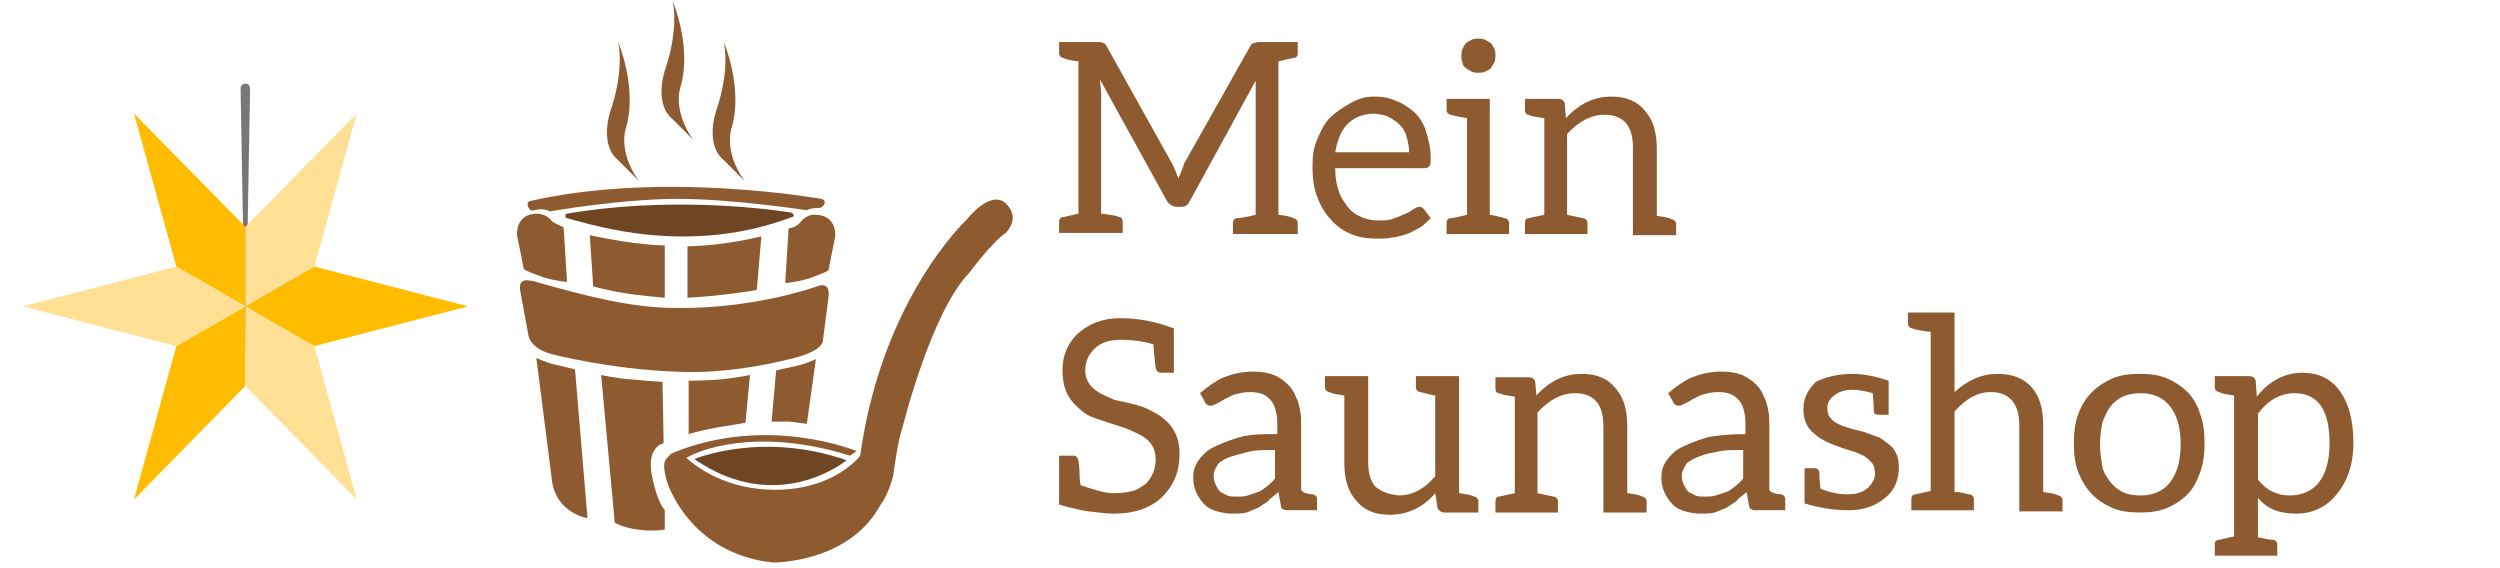
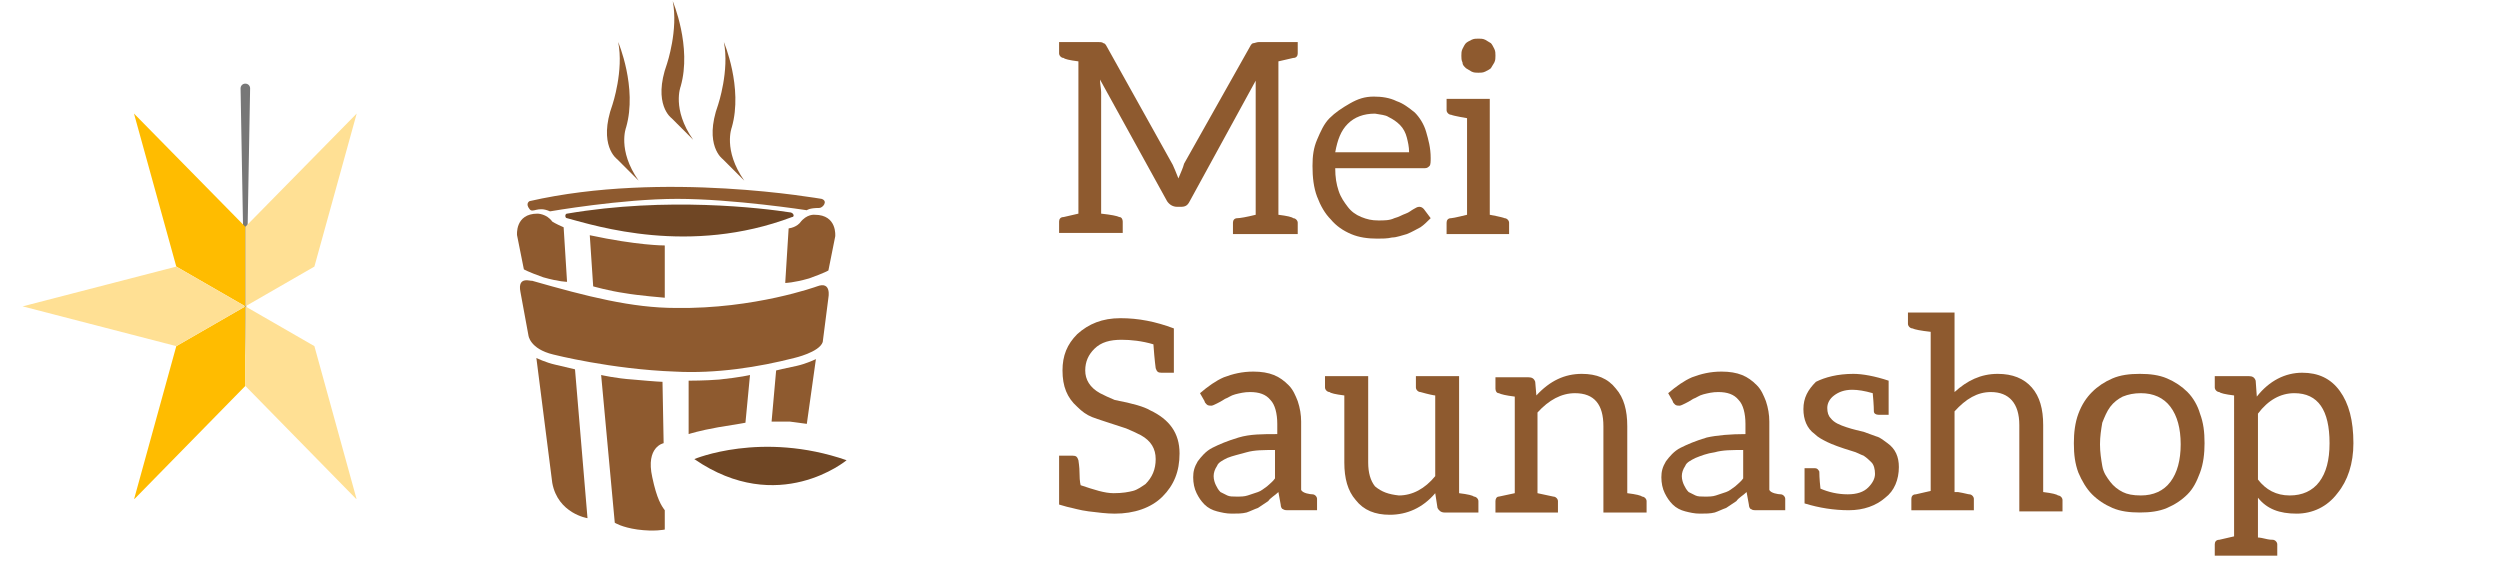
<svg xmlns="http://www.w3.org/2000/svg" xmlns:xlink="http://www.w3.org/1999/xlink" version="1.1" id="Ebene_1" x="0px" y="0px" viewBox="0 0 220 50" style="enable-background:new 0 0 1366 247;">
  <style type="text/css">
	.st0{fill:none;}
	.st1{fill:#777777;}
	.st2{fill:#FFBC00;}
	.st3{fill:#FFE094;}
	.st4{fill:#8E5A2F;}
	.st5{fill:#6F4624;}
</style>
  <symbol id="Neues_Symbol" viewBox="-70 -65.4 140 130.7">
    <line class="st0" x1="0" y1="20.3" x2="0" y2="-63.8" />
    <path class="st1" d="M0,20.3l-1.5-84.1c0-0.8,0.6-1.5,1.5-1.5c0.8,0,1.5,0.6,1.5,1.5C1.5-63.9,0,20.3,0,20.3L0,20.3L0,20.3z" />
    <polygon class="st2" points="0,4.7 -21.7,-7.8 -35,-55.9 0,-20.3" />
    <polygon class="st3" points="0,4.7 0,-20.3 35,-55.9 21.7,-7.8" />
    <polygon class="st2" points="0,4.7 -21.7,17.2 -35,65.4 0,29.7" />
    <polygon class="st3" points="0,4.7 0,29.7 35,65.4 21.7,17.2" />
-     <polygon class="st2" points="0,4.7 21.7,17.2 70,4.7 21.7,-7.8" />
    <polygon class="st3" points="0,4.7 -21.7,17.2 -70,4.7 -21.7,-7.8" />
  </symbol>
  <path class="st4" d="M96.8,7c0,0.4,0.1,0.8,0.1,1.1v10.7c0.9,0.1,1.4,0.2,1.6,0.3c0.2,0,0.3,0.2,0.3,0.4v1h-5.6v-1&#10; c0-0.2,0.1-0.4,0.4-0.4l1.3-0.3V5.4c-0.8-0.1-1.2-0.2-1.3-0.3c-0.2,0-0.4-0.2-0.4-0.4v-1h3.4c0.2,0,0.4,0,0.5,0.1&#10; c0.1,0,0.2,0.1,0.3,0.3l5.8,10.4c0.1,0.2,0.3,0.7,0.5,1.2c0.2-0.5,0.4-0.9,0.5-1.3L110,4.1c0.1-0.2,0.2-0.3,0.3-0.3s0.3-0.1,0.5-0.1&#10; h3.4v1c0,0.2-0.1,0.4-0.4,0.4l-1.3,0.3v13.5c0.8,0.1,1.2,0.2,1.3,0.3c0.2,0,0.4,0.2,0.4,0.4v1h-5.7v-1c0-0.2,0.1-0.4,0.4-0.4&#10; c0.2,0,0.8-0.1,1.6-0.3V7.1l-5.8,10.6c-0.2,0.4-0.4,0.5-0.8,0.5h-0.3c-0.4,0-0.7-0.2-0.9-0.5L96.8,7C96.8,7,96.8,7,96.8,7z" />
  <path class="st4" d="M120.9,8.5c0.7,0,1.4,0.1,2,0.4c0.6,0.2,1.1,0.6,1.6,1c0.4,0.4,0.8,1,1,1.7s0.4,1.4,0.4,2.3&#10; c0,0.3,0,0.6-0.1,0.7c-0.1,0.1-0.2,0.2-0.4,0.2h-7.9c0,0.8,0.1,1.4,0.3,2c0.2,0.6,0.5,1,0.8,1.4s0.7,0.7,1.2,0.9&#10; c0.5,0.2,0.9,0.3,1.5,0.3c0.5,0,1,0,1.4-0.2c0.4-0.1,0.7-0.3,1-0.4s0.5-0.3,0.7-0.4s0.3-0.2,0.5-0.2s0.3,0.1,0.4,0.2l0.6,0.8&#10; c-0.3,0.3-0.6,0.6-0.9,0.8c-0.4,0.2-0.7,0.4-1.2,0.6c-0.4,0.1-0.9,0.3-1.3,0.3c-0.4,0.1-0.9,0.1-1.3,0.1c-0.8,0-1.6-0.1-2.3-0.4&#10; c-0.7-0.3-1.3-0.7-1.8-1.3c-0.5-0.5-0.9-1.2-1.2-2c-0.3-0.8-0.4-1.7-0.4-2.7c0-0.9,0.1-1.6,0.4-2.3s0.6-1.4,1.1-1.9s1.1-0.9,1.8-1.3&#10; S120.1,8.5,120.9,8.5C120.9,8.5,120.9,8.5,120.9,8.5z M121,10c-1,0-1.8,0.3-2.4,0.9s-0.9,1.4-1.1,2.5h6.5c0-0.5-0.1-0.9-0.2-1.3&#10; c-0.1-0.4-0.3-0.8-0.6-1.1c-0.3-0.3-0.6-0.5-1-0.7C121.9,10.1,121.5,10.1,121,10C121,10,121,10,121,10z" />
  <path class="st4" d="M132.8,19.6v1h-5.5v-1c0-0.2,0.1-0.4,0.4-0.4c0.2,0,1.4-0.3,1.4-0.3v-8.5c0,0-1.2-0.2-1.4-0.3&#10; c-0.2,0-0.4-0.2-0.4-0.4v-1h3.8v10.2c0,0,1.1,0.2,1.3,0.3C132.6,19.2,132.8,19.4,132.8,19.6z M128.7,5.5c-0.1-0.2-0.1-0.4-0.1-0.6&#10; s0-0.4,0.1-0.6s0.2-0.4,0.3-0.5s0.3-0.2,0.5-0.3s0.4-0.1,0.6-0.1s0.4,0,0.6,0.1c0.2,0.1,0.3,0.2,0.5,0.3c0.1,0.1,0.2,0.3,0.3,0.5&#10; s0.1,0.4,0.1,0.6s0,0.4-0.1,0.6s-0.2,0.3-0.3,0.5c-0.1,0.1-0.3,0.2-0.5,0.3c-0.2,0.1-0.4,0.1-0.6,0.1s-0.4,0-0.6-0.1&#10; c-0.2-0.1-0.3-0.2-0.5-0.3C128.8,5.8,128.7,5.7,128.7,5.5z" />
-   <path class="st4" d="M137.8,10.4c1.2-1.3,2.5-1.9,4-1.9c1.3,0,2.3,0.4,3,1.3c0.7,0.8,1,1.9,1,3.3V19c0.8,0.1,1.2,0.2,1.3,0.3&#10; c0.2,0,0.4,0.2,0.4,0.4v1h-3.8V13c0-1.9-0.8-2.9-2.5-2.9c-1.2,0-2.3,0.6-3.3,1.7v7.1c0,0,0.5,0.1,1.4,0.3c0.2,0,0.4,0.2,0.4,0.4v1&#10; h-5.5v-1c0-0.2,0.1-0.4,0.3-0.4l1.4-0.3v-8.5c-0.8-0.1-1.2-0.2-1.4-0.3c-0.2,0-0.3-0.2-0.3-0.4v-1h2.9c0.3,0,0.5,0.1,0.6,0.4&#10; L137.8,10.4L137.8,10.4L137.8,10.4z" />
  <path class="st4" d="M101.2,36.1c1.7,0.8,2.6,2,2.6,3.8c0,1.6-0.5,2.8-1.5,3.8s-2.5,1.5-4.2,1.5c-0.7,0-1.5-0.1-2.3-0.2&#10; c-0.8-0.1-1.4-0.3-1.9-0.4l-0.7-0.2v-4.3h1.2c0.3,0,0.4,0.1,0.5,0.4c0,0.1,0.1,0.5,0.1,1.2s0.1,1,0.1,1c1.2,0.4,2.1,0.7,2.9,0.7&#10; s1.3-0.1,1.7-0.2c0.4-0.1,0.8-0.4,1.1-0.6c0.6-0.6,0.9-1.3,0.9-2.2s-0.4-1.6-1.3-2.1c-0.4-0.2-0.8-0.4-1.3-0.6c-1.5-0.5-2.5-0.8-3-1&#10; s-0.9-0.5-1.3-0.9c-0.9-0.8-1.3-1.8-1.3-3.2c0-1.3,0.4-2.3,1.3-3.2c1-0.9,2.2-1.4,3.8-1.4s3.1,0.3,4.7,0.9v3.9h-1.1&#10; c-0.3,0-0.4-0.1-0.5-0.4c0,0-0.1-0.7-0.2-2.1c-1-0.3-2-0.4-2.8-0.4c-1,0-1.8,0.2-2.4,0.8c-0.5,0.5-0.8,1.1-0.8,1.9&#10; c0,0.8,0.4,1.5,1.3,2c0.4,0.2,0.8,0.4,1.3,0.6C99.7,35.5,100.7,35.8,101.2,36.1L101.2,36.1L101.2,36.1z" />
  <path class="st4" d="M115.5,43.5c0.2,0,0.4,0.2,0.4,0.4v1h-2.5c-0.2,0-0.4,0-0.5-0.1c-0.1,0-0.2-0.2-0.2-0.4l-0.2-1.1&#10; c-0.3,0.3-0.7,0.5-0.9,0.8c-0.3,0.2-0.6,0.4-0.9,0.6c-0.3,0.1-0.7,0.3-1,0.4c-0.4,0.1-0.8,0.1-1.3,0.1s-0.9-0.1-1.3-0.2&#10; c-0.4-0.1-0.8-0.3-1.1-0.6c-0.3-0.3-0.5-0.6-0.7-1S105,42.5,105,42s0.1-0.9,0.4-1.4c0.3-0.4,0.7-0.9,1.3-1.2&#10; c0.6-0.3,1.3-0.6,2.3-0.9s2.1-0.3,3.4-0.3v-0.9c0-0.9-0.2-1.7-0.6-2.1c-0.4-0.5-1-0.7-1.8-0.7c-0.5,0-0.9,0.1-1.3,0.2&#10; c-0.4,0.1-0.6,0.3-0.9,0.4c-0.3,0.2-0.5,0.3-0.7,0.4c-0.2,0.1-0.4,0.2-0.5,0.2s-0.3,0-0.4-0.1s-0.2-0.2-0.2-0.3l-0.4-0.7&#10; c0.7-0.6,1.4-1.1,2.1-1.4c0.8-0.3,1.6-0.5,2.6-0.5c0.7,0,1.3,0.1,1.8,0.3s0.9,0.5,1.3,0.9s0.6,0.9,0.8,1.4c0.2,0.6,0.3,1.2,0.3,1.8&#10; v6C114.6,43.4,115.3,43.5,115.5,43.5L115.5,43.5L115.5,43.5z M112.2,39.6c-1,0-1.8,0-2.5,0.2s-1.2,0.3-1.7,0.5&#10; c-0.4,0.2-0.8,0.4-0.9,0.7c-0.2,0.3-0.3,0.6-0.3,0.9s0.1,0.6,0.2,0.8s0.2,0.4,0.4,0.6l0.6,0.3c0.2,0.1,0.5,0.1,0.8,0.1&#10; c0.4,0,0.7,0,1-0.1s0.6-0.2,0.9-0.3s0.5-0.3,0.8-0.5c0.2-0.2,0.5-0.4,0.7-0.7V39.6z" />
  <path class="st4" d="M123.1,43.6c1.2,0,2.3-0.6,3.2-1.7v-7.1c-0.1,0-0.6-0.1-1.3-0.3c-0.2,0-0.4-0.2-0.4-0.4v-1h3.8v10.3&#10; c0.8,0.1,1.2,0.2,1.3,0.3c0.2,0,0.4,0.2,0.4,0.4v1h-3c-0.3,0-0.5-0.2-0.6-0.4l-0.2-1.3c-1.1,1.3-2.5,1.9-4,1.9c-1.3,0-2.3-0.4-3-1.3&#10; c-0.7-0.8-1-1.9-1-3.3v-5.9c-0.8-0.1-1.2-0.2-1.3-0.3c-0.2,0-0.4-0.2-0.4-0.4v-1h3.8v7.6c0,0.9,0.2,1.6,0.6,2.1&#10; C121.6,43.3,122.2,43.5,123.1,43.6C123.1,43.6,123.1,43.6,123.1,43.6z" />
  <path class="st4" d="M135.2,34.8c1.2-1.3,2.5-1.9,4-1.9c1.3,0,2.3,0.4,3,1.3c0.7,0.8,1,1.9,1,3.3v5.9c0.8,0.1,1.2,0.2,1.3,0.3&#10; c0.2,0,0.4,0.2,0.4,0.4v1h-3.8v-7.6c0-1.9-0.8-2.9-2.5-2.9c-1.2,0-2.3,0.6-3.3,1.7v7.1c0,0,0.5,0.1,1.4,0.3c0.2,0,0.4,0.2,0.4,0.4v1&#10; h-5.5v-1c0-0.2,0.1-0.4,0.3-0.4l1.4-0.3v-8.5c-0.8-0.1-1.2-0.2-1.4-0.3c-0.2,0-0.3-0.2-0.3-0.4v-1h2.9c0.3,0,0.5,0.1,0.6,0.4&#10; L135.2,34.8L135.2,34.8L135.2,34.8z" />
  <path class="st4" d="M156.7,43.5c0.2,0,0.4,0.2,0.4,0.4v1h-2.5c-0.2,0-0.4,0-0.5-0.1c-0.1,0-0.2-0.2-0.2-0.4l-0.2-1.1&#10; c-0.3,0.3-0.7,0.5-0.9,0.8c-0.3,0.2-0.6,0.4-0.9,0.6c-0.3,0.1-0.7,0.3-1,0.4c-0.4,0.1-0.8,0.1-1.3,0.1s-0.9-0.1-1.3-0.2&#10; s-0.8-0.3-1.1-0.6s-0.5-0.6-0.7-1s-0.3-0.9-0.3-1.4s0.1-0.9,0.4-1.4c0.3-0.4,0.7-0.9,1.3-1.2s1.3-0.6,2.3-0.9&#10; c0.9-0.2,2.1-0.3,3.4-0.3v-0.9c0-0.9-0.2-1.7-0.6-2.1c-0.4-0.5-1-0.7-1.8-0.7c-0.5,0-0.9,0.1-1.3,0.2s-0.6,0.3-0.9,0.4&#10; c-0.3,0.2-0.5,0.3-0.7,0.4c-0.2,0.1-0.4,0.2-0.5,0.2s-0.3,0-0.4-0.1c-0.1-0.1-0.2-0.2-0.2-0.3l-0.4-0.7c0.7-0.6,1.4-1.1,2.1-1.4&#10; c0.8-0.3,1.6-0.5,2.6-0.5c0.7,0,1.3,0.1,1.8,0.3s0.9,0.5,1.3,0.9c0.4,0.4,0.6,0.9,0.8,1.4c0.2,0.6,0.3,1.2,0.3,1.8v6&#10; C155.8,43.4,156.5,43.5,156.7,43.5L156.7,43.5L156.7,43.5z M153.4,39.6c-1,0-1.8,0-2.5,0.2c-0.7,0.1-1.2,0.3-1.7,0.5&#10; c-0.4,0.2-0.8,0.4-0.9,0.7c-0.2,0.3-0.3,0.6-0.3,0.9s0.1,0.6,0.2,0.8c0.1,0.2,0.2,0.4,0.4,0.6c0.2,0.1,0.4,0.2,0.6,0.3&#10; c0.2,0.1,0.5,0.1,0.8,0.1c0.4,0,0.7,0,1-0.1s0.6-0.2,0.9-0.3c0.3-0.1,0.5-0.3,0.8-0.5c0.2-0.2,0.5-0.4,0.7-0.7V39.6z" />
  <path class="st4" d="M163.1,32.9c0.8,0,1.9,0.2,3.1,0.6v3h-0.9c-0.2,0-0.4-0.1-0.4-0.3c0,0,0-0.6-0.1-1.6c-0.7-0.2-1.3-0.3-1.8-0.3&#10; l0,0c-0.7,0-1.2,0.2-1.6,0.5c-0.4,0.3-0.6,0.7-0.6,1.1s0.1,0.7,0.3,0.9c0.3,0.4,0.8,0.6,1.4,0.8c0.6,0.2,1.1,0.3,1.5,0.4l1.1,0.4&#10; c0.4,0.1,0.7,0.4,1,0.6c0.7,0.5,1,1.2,1,2.1c0,1.1-0.4,2.1-1.2,2.7c-0.8,0.7-1.9,1.1-3.2,1.1s-2.6-0.2-3.9-0.6v-3.1h0.9&#10; c0.2,0,0.3,0.1,0.4,0.3c0,0.1,0,0.6,0.1,1.5c0.7,0.3,1.5,0.5,2.4,0.5c0.8,0,1.4-0.2,1.8-0.6c0.4-0.4,0.6-0.8,0.6-1.2s-0.1-0.8-0.3-1&#10; s-0.4-0.4-0.7-0.6c-0.3-0.1-0.6-0.3-1-0.4c-1-0.3-1.8-0.6-2.2-0.8s-0.8-0.4-1.1-0.7c-0.7-0.5-1-1.3-1-2.2c0-1,0.4-1.7,1.1-2.4&#10; C160.6,33.2,161.7,32.9,163.1,32.9L163.1,32.9L163.1,32.9z" />
  <path class="st4" d="M175.8,32.9c1.3,0,2.3,0.4,3,1.2s1,1.9,1,3.3v5.9c0.8,0.1,1.2,0.2,1.3,0.3c0.2,0,0.4,0.2,0.4,0.4v1h-3.8v-7.6&#10; c0-1.9-0.9-2.9-2.5-2.9c-1.2,0-2.2,0.6-3.2,1.7v7.1h0.3c0.6,0.1,0.9,0.2,1,0.2c0.2,0,0.4,0.2,0.4,0.4v1h-5.5v-1&#10; c0-0.2,0.1-0.4,0.4-0.4l1.3-0.3v-14c-0.9-0.1-1.4-0.2-1.6-0.3c-0.2,0-0.4-0.2-0.4-0.4v-1h4.1v7C173.1,33.5,174.3,32.9,175.8,32.9z" />
  <path class="st4" d="M190.7,33.3c0.7,0.3,1.3,0.7,1.8,1.2s0.9,1.2,1.1,1.9c0.3,0.8,0.4,1.6,0.4,2.6c0,0.9-0.1,1.8-0.4,2.6&#10; c-0.3,0.8-0.6,1.4-1.1,1.9s-1.1,0.9-1.8,1.2s-1.5,0.4-2.4,0.4s-1.7-0.1-2.4-0.4c-0.7-0.3-1.3-0.7-1.8-1.2s-0.9-1.2-1.2-1.9&#10; c-0.3-0.8-0.4-1.6-0.4-2.6c0-0.9,0.1-1.8,0.4-2.6c0.3-0.8,0.7-1.4,1.2-1.9s1.1-0.9,1.8-1.2s1.5-0.4,2.4-0.4S190,33,190.7,33.3z&#10;  M191,42.4c0.6-0.8,0.9-1.9,0.9-3.3s-0.3-2.5-0.9-3.3s-1.5-1.2-2.6-1.2c-0.6,0-1.1,0.1-1.6,0.3c-0.4,0.2-0.8,0.5-1.1,0.9&#10; s-0.5,0.9-0.7,1.4c-0.1,0.6-0.2,1.2-0.2,1.9s0.1,1.3,0.2,1.9c0.1,0.6,0.4,1,0.7,1.4s0.7,0.7,1.1,0.9c0.4,0.2,0.9,0.3,1.6,0.3&#10; C189.5,43.6,190.4,43.2,191,42.4z" />
  <path class="st4" d="M198.6,34.9c1.1-1.4,2.5-2.1,4-2.1c1.4,0,2.5,0.5,3.3,1.6s1.2,2.6,1.2,4.6c0,1.8-0.5,3.3-1.4,4.4&#10; c-0.9,1.2-2.2,1.8-3.6,1.8c-1.5,0-2.6-0.4-3.4-1.4v3.5c0,0,0.2,0,0.6,0.1s0.6,0.1,0.7,0.1c0.2,0,0.4,0.2,0.4,0.4v1h-5.5v-1&#10; c0-0.2,0.1-0.4,0.4-0.4l1.3-0.3V34.8c-0.8-0.1-1.2-0.2-1.3-0.3c-0.2,0-0.4-0.2-0.4-0.4v-1h3c0.3,0,0.5,0.1,0.6,0.4L198.6,34.9&#10; L198.6,34.9L198.6,34.9z M201.5,43.6c1.1,0,2-0.4,2.6-1.2s0.9-1.9,0.9-3.4c0-2.9-1-4.4-3.1-4.4c-1.2,0-2.3,0.6-3.2,1.8v5.8&#10; C199.4,43.1,200.3,43.6,201.5,43.6z" />
  <path class="st4" d="M50.6,32.5l1.1,13.1c0,0-2.6-0.4-3.1-3.1l-1.4-11c0,0,0.8,0.4,1.7,0.6C50.2,32.4,50.6,32.5,50.6,32.5z" />
  <path class="st4" d="M52.9,33c0,0,1.3,0.3,2.8,0.4c2.2,0.2,2.6,0.2,2.6,0.2l0.1,5.4c0,0-1.6,0.3-1,3c0.4,1.9,0.8,2.5,1.1,2.9v1.7&#10; c0,0-0.9,0.2-2.4,0c-1.4-0.2-2-0.6-2-0.6S52.9,33,52.9,33z" />
  <path class="st4" d="M60.6,33.5c0,0,1.5,0,2.7-0.1C65.2,33.2,66,33,66,33l-0.4,4.2c0,0-0.5,0.1-2.4,0.4c-1.7,0.3-2.6,0.6-2.6,0.6&#10; V33.5L60.6,33.5z" />
  <path class="st4" d="M68.3,32.6c0,0,0.8-0.2,1.8-0.4c0.9-0.2,1.7-0.6,1.7-0.6L71,37.3c0,0-0.7-0.1-1.5-0.2h-1.6&#10; C67.9,37.1,68.3,32.6,68.3,32.6z" />
  <path class="st4" d="M54.3,14c0,0-1.7-1.2-0.4-4.8c0,0,1-3,0.5-5.5c0,0,1.7,4,0.7,7.5c0,0-0.8,2,1.1,4.7C56.2,15.9,54.3,14,54.3,14z" />
  <path class="st4" d="M59.1,10.4c0,0-1.7-1.2-0.4-4.8c0,0,1-3,0.5-5.5c0,0,1.7,4,0.7,7.5c0,0-0.8,2,1.1,4.7&#10; C61,12.3,59.1,10.4,59.1,10.4z" />
  <path class="st4" d="M63.6,14c0,0-1.7-1.2-0.4-4.8c0,0,1-3,0.5-5.5c0,0,1.7,4,0.7,7.5c0,0-0.8,2,1.1,4.7C65.5,15.9,63.6,14,63.6,14z" />
  <path class="st4" d="M72.9,23.8l0.6-3c0,0,0.2-1.9-1.8-1.9c0,0-0.7-0.1-1.3,0.7c0,0-0.3,0.4-1,0.5l-0.3,4.8c0,0,0.7,0,2.1-0.4&#10; C72.6,24,72.9,23.8,72.9,23.8L72.9,23.8z" />
  <path class="st4" d="M46.1,23.7l-0.6-3c0,0-0.2-1.9,1.8-1.9c0,0,0.8,0,1.3,0.7c0,0,0.3,0.2,1,0.5l0.3,4.8c0,0-0.7,0-2.1-0.4&#10; C46.4,23.9,46.1,23.7,46.1,23.7z" />
  <path class="st4" d="M51.9,20.7l0.3,4.5c0,0,1.4,0.4,2.8,0.6c1.1,0.2,3.5,0.4,3.5,0.4v-4.6C58.4,21.6,56.1,21.6,51.9,20.7z" />
-   <path class="st4" d="M67,20.8l-0.4,4.7c0,0-0.2,0.1-2.7,0.4c-1.5,0.2-3.4,0.3-3.4,0.3v-4.5C60.5,21.6,62.8,21.8,67,20.8z" />
  <path class="st4" d="M46.6,17.7c0,0-0.4,0.2,0,0.7c0.3,0.4,0.7-0.3,1.8,0.2c0,0,6.3-1.1,11.2-1.1s11.4,1,11.4,1s0.2-0.2,1.1-0.2&#10; c0.3,0,0.8-0.6,0.2-0.8C72.2,17.5,58.4,15,46.6,17.7z" />
  <path class="st5" d="M69.6,18.7c-2.6-0.4-10.9-1.4-19.7,0.1c-0.2,0-0.2,0.4,0,0.4c2.6,0.7,10.8,3.3,19.8-0.1&#10; C69.9,19.1,69.9,18.8,69.6,18.7z" />
  <path class="st5" d="M74.5,40.5c0,0-6,5-13.4-0.1C61.1,40.4,67,37.9,74.5,40.5z" />
-   <path class="st4" d="M58.8,40.2L58.8,40.2c-0.4,0.3-0.5,0.8-0.1,2.2c0,0,1.9,6.3,9.3,7.1c0,0,6.7,0.1,9.5-5.1c0,0,0.6-0.7,1.1-2.5&#10; c0,0,0.4-3.2,0.8-4.2c0,0,2.5-10.2,5.9-13.7c0,0,2-2.7,3.2-3.5c0,0,1.4-1.3,0-2.6c0,0-1.1-1.4-3.5,1.5c0,0-7.4,6.9-9.3,20.7&#10; c0,0-2.2,3-7.5,3c-4.3,0-6.9-2-7.8-2.8c0.9-0.6,6.1-2.8,14.4-0.2l0.6-0.4c0,0-7.9-3.3-16.3,0.2C59.1,39.9,59,40,58.8,40.2z" />
  <path class="st4" d="M45.8,25.7l0.7,3.8c0,0,0.1,1.2,2.2,1.7c0,0,5.1,1.3,10.7,1.5c3.6,0.2,7.4-0.4,10.5-1.2c0,0,2.2-0.5,2.5-1.4&#10; l0.5-3.9c0,0,0.3-1.5-1-1c0,0-5.5,2-12.4,1.9c-3.9,0-7.8-1-12.7-2.4C46.8,24.8,45.5,24.2,45.8,25.7z" />
  <g>
    <defs>
      <rect id="SVGID_1_" x="2" y="7.3" width="39.2" height="36.6" />
    </defs>
    <clipPath id="SVGID_00000037658520746002813990000004291393083154043818_">
      <use xlink:href="#SVGID_1_" style="overflow:visible;" />
    </clipPath>
    <g transform="matrix(1 0 0 1 1.907349e-06 0)" style="clip-path:url(#SVGID_00000037658520746002813990000004291393083154043818_);">
      <use xlink:href="#Neues_Symbol" width="140" height="130.7" x="-70" y="-65.4" transform="matrix(0.28 0 0 0.28 21.59 25.644)" style="overflow:visible;" />
    </g>
  </g>
</svg>